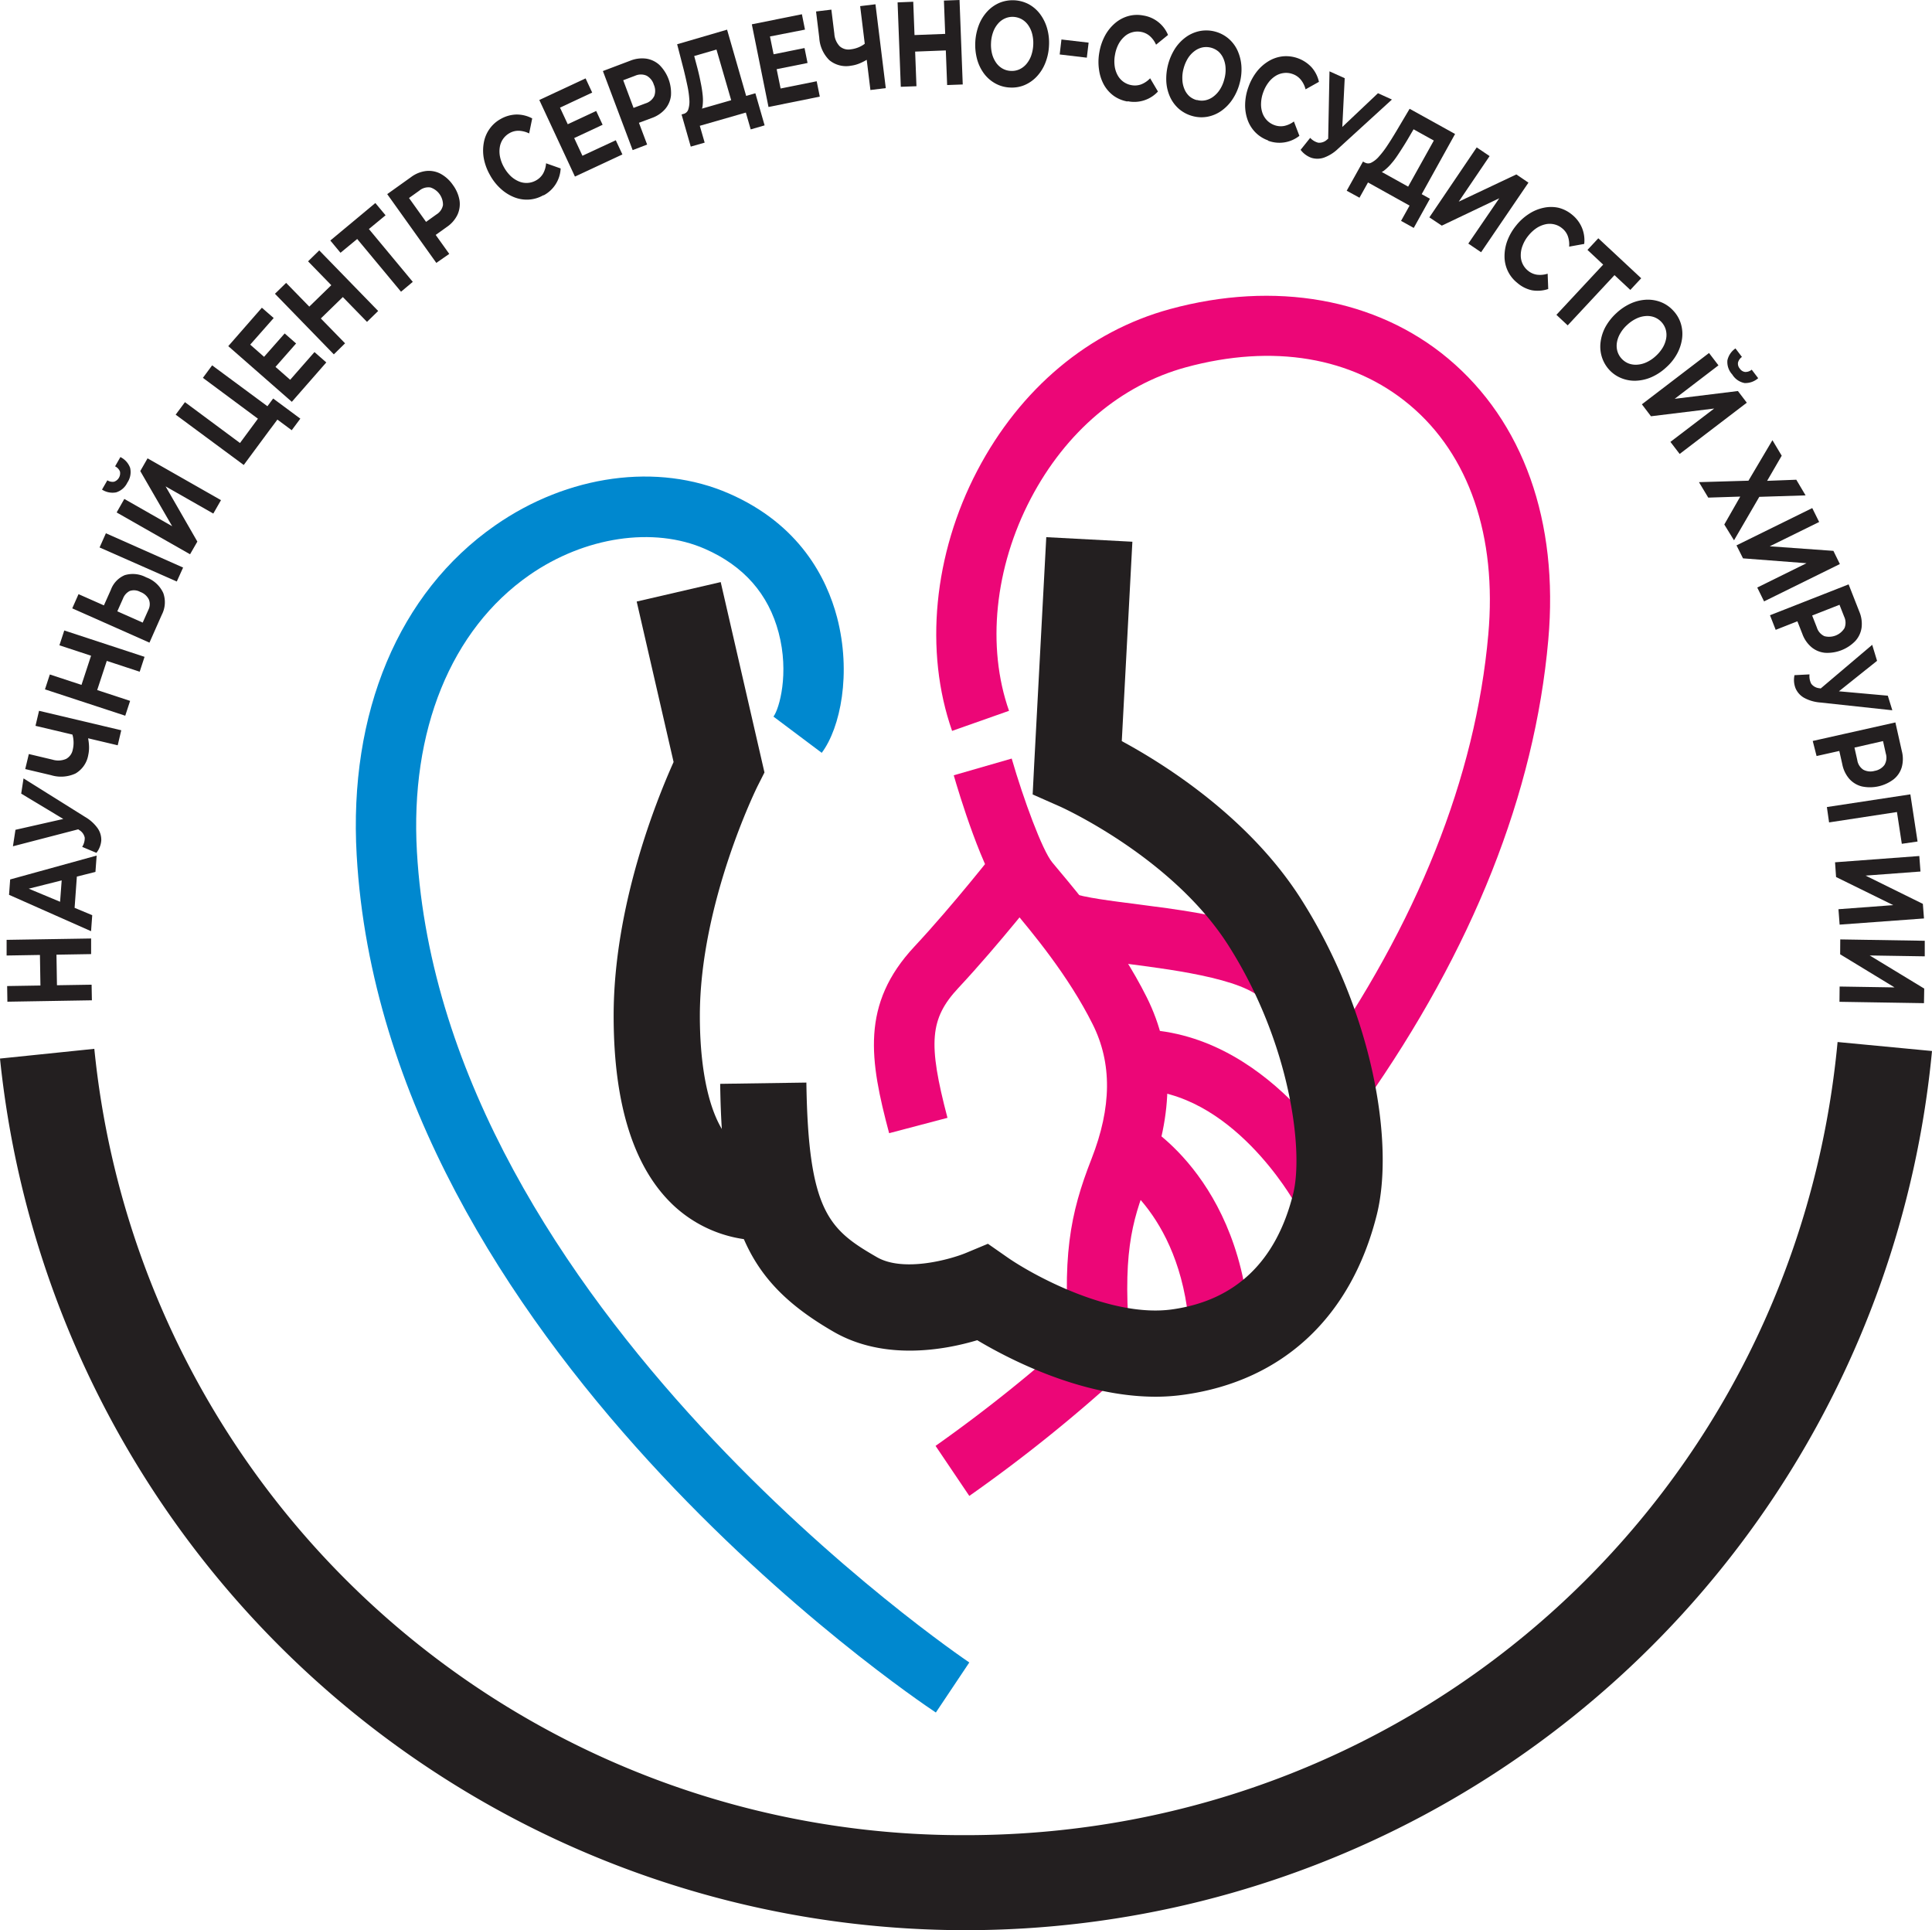
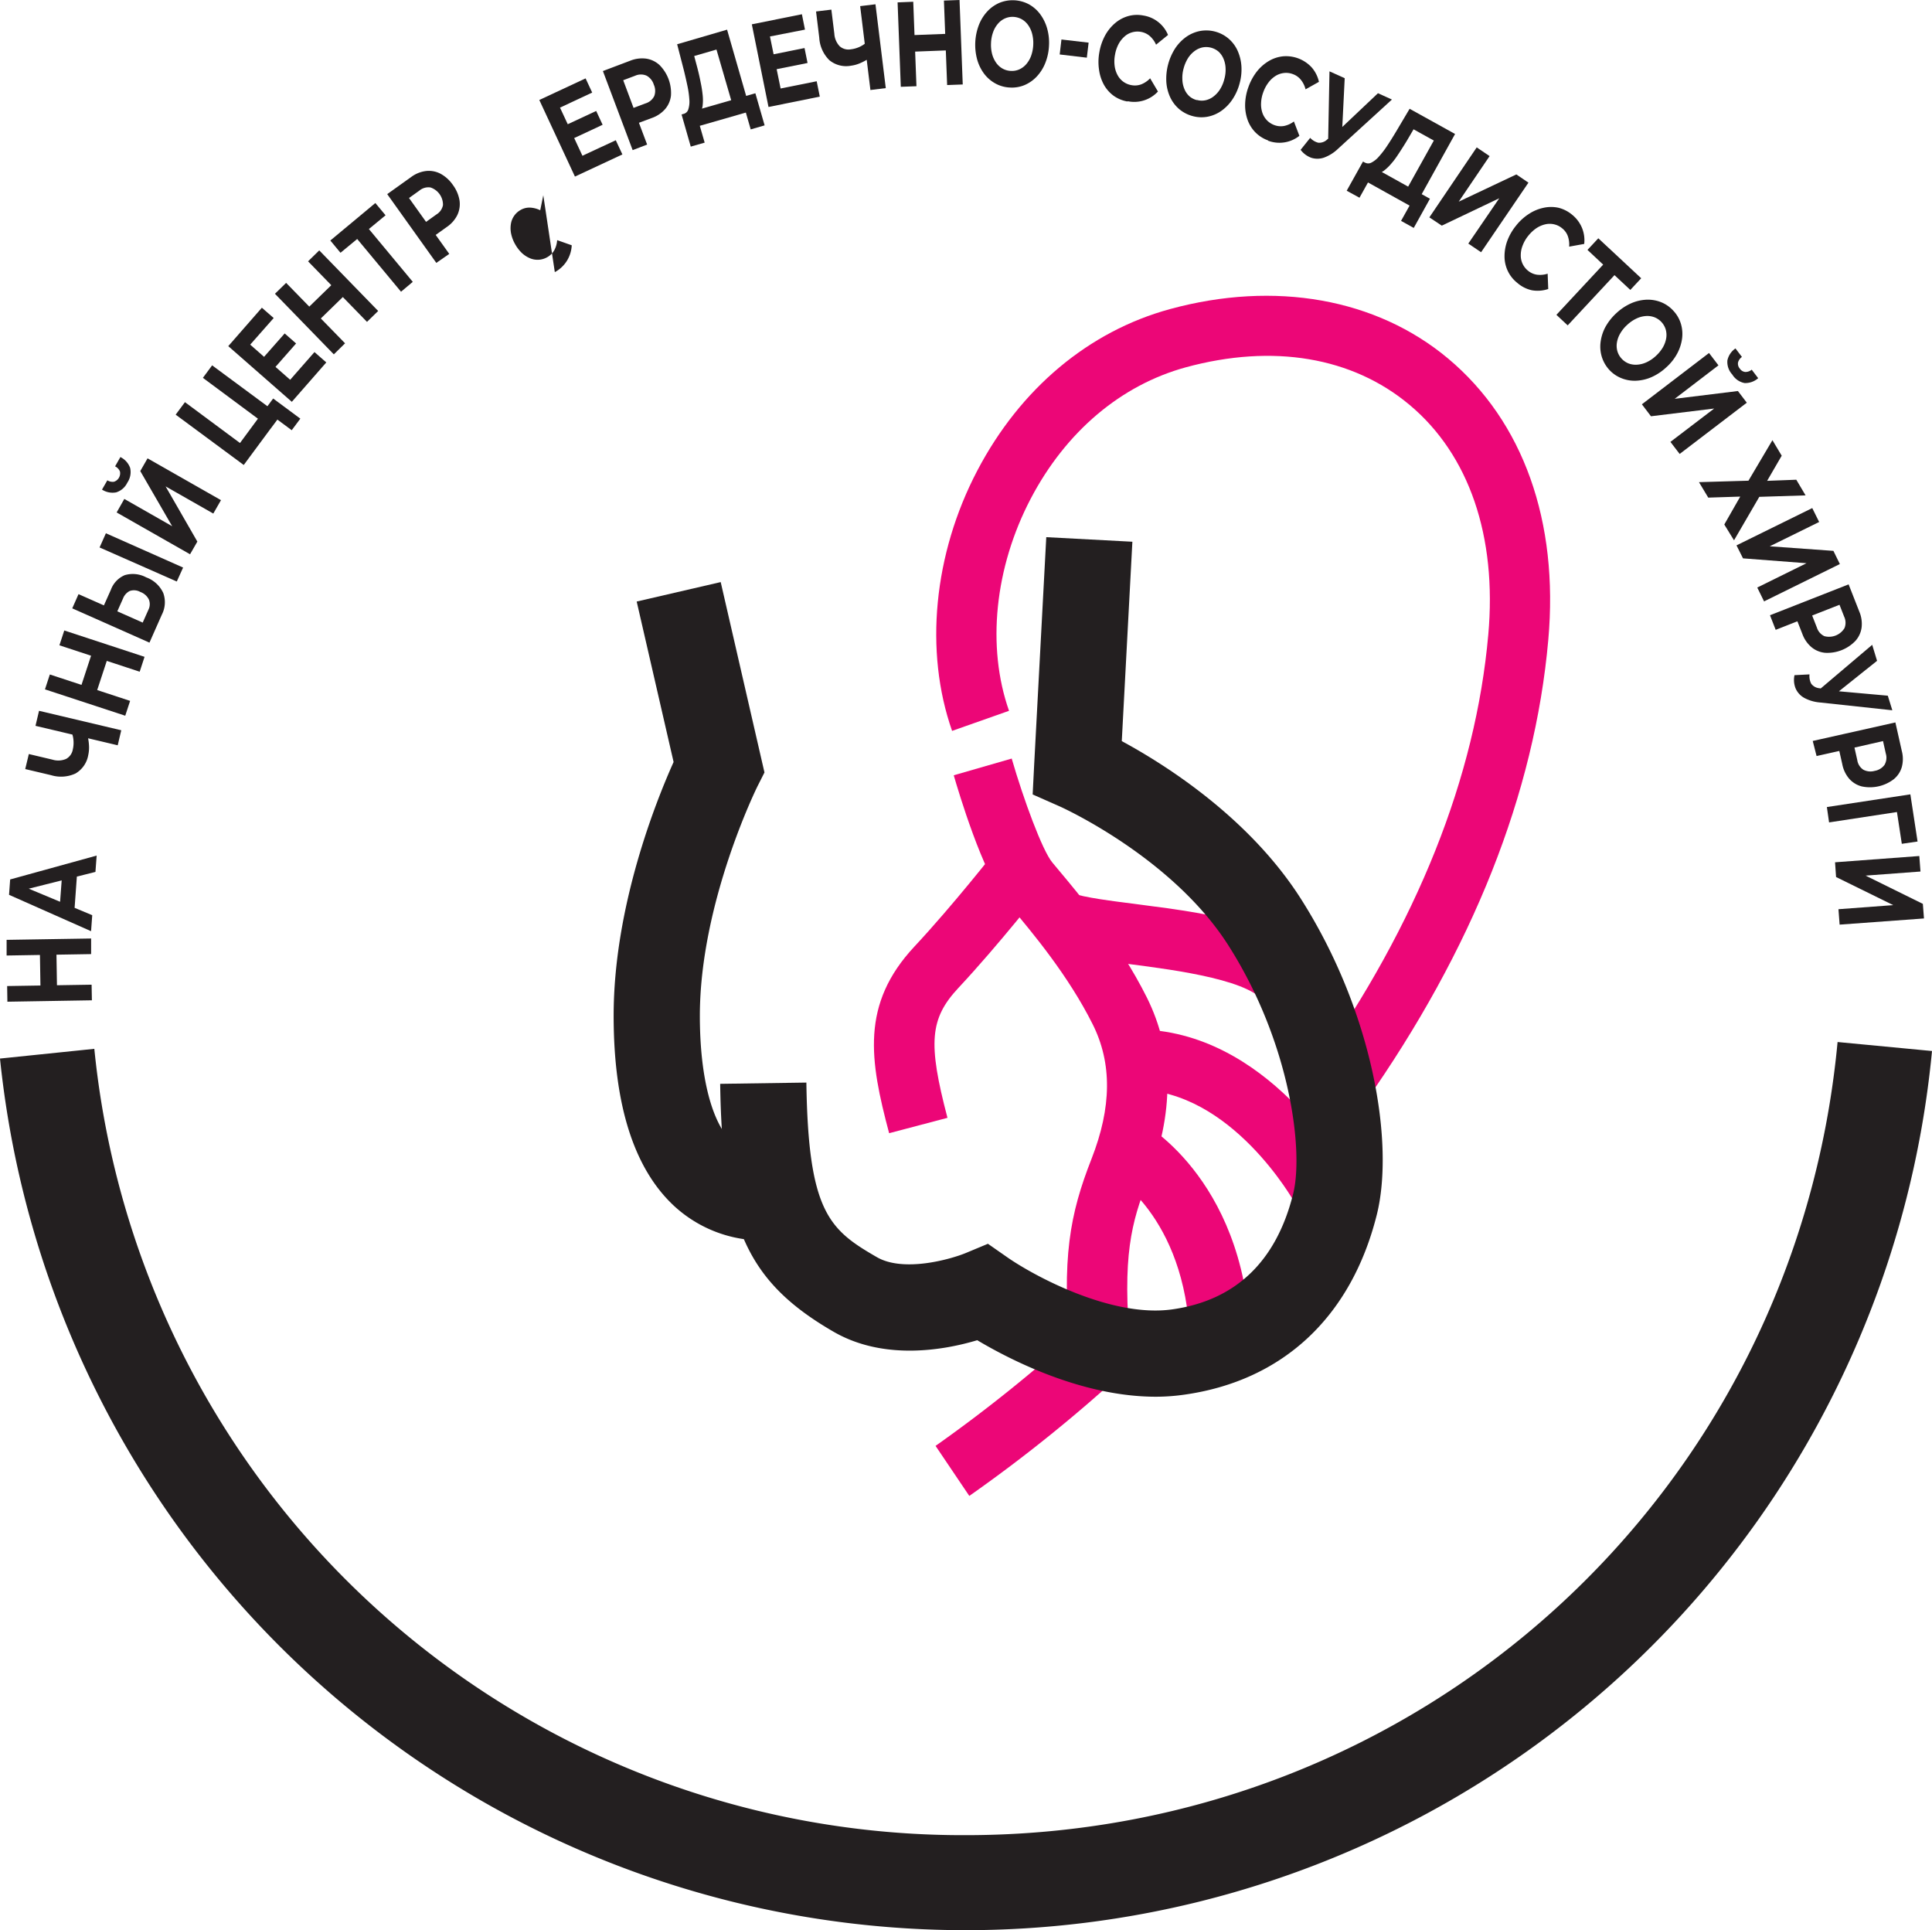
<svg xmlns="http://www.w3.org/2000/svg" id="Layer_1" data-name="Layer 1" viewBox="0 0 397.36 396.91">
  <defs>
    <style>.cls-1{fill:#0088cf;}.cls-2{fill:#ec0677;}.cls-3{fill:#231f20;}</style>
  </defs>
-   <path class="cls-1" d="M677.12,537.29C672.49,534.22,563.73,461,558,361c-1.69-29.34,8.67-54,28.43-67.79,15-10.48,33.5-13,48.17-6.58,14.48,6.33,20.06,17.34,22.2,25.45,3,11.5.7,22.71-3.15,27.86l-9.93-7.45c1.22-1.63,3.27-8.91,1.07-17.25-2.09-7.95-7.19-13.75-15.16-17.24-10.58-4.63-24.75-2.51-36.11,5.39-16.13,11.23-24.56,32-23.13,56.9C575.76,454,682.9,526.23,684,527Z" transform="translate(-484.64 -185.13)" />
  <path class="cls-2" d="M765.27,412l-10.14-7.15c21-29.83,33-59.85,35.61-89.22,1.81-20.21-3.94-37-16.2-47.25-11.77-9.85-28.1-12.59-46-7.72-13.35,3.65-24.68,13.23-31.9,27-7.43,14.17-9.1,30.48-4.47,43.64l-11.71,4.13c-5.75-16.36-3.82-36.37,5.19-53.54,8.84-16.85,22.91-28.64,39.62-33.2,21.6-5.89,42.45-2.18,57.21,10.17,15.46,12.95,22.78,33.5,20.6,57.87C800.28,348.28,787.55,380.33,765.27,412Z" transform="translate(-484.64 -185.13)" />
  <path class="cls-2" d="M684,492.75l-6.94-10.29a307.49,307.49,0,0,0,29.74-23.9l8.31,9.23A311.7,311.7,0,0,1,684,492.75Z" transform="translate(-484.64 -185.13)" />
  <path class="cls-2" d="M704.8,463.75c-1.88-20-.1-29,4.34-40.32,4.16-10.63,4.24-19.68.23-27.68-5-10-12.34-18.75-16.73-24l-1.12-1.33c-4.74-5.68-9.76-22.54-10.72-25.86l11.92-3.44c2.42,8.36,6.3,18.91,8.34,21.35l1.08,1.3c4.43,5.28,12.68,15.1,18.34,26.41s5.66,23.87.22,37.75c-3.31,8.46-5.34,15.45-3.55,34.64Z" transform="translate(-484.64 -185.13)" />
  <path class="cls-2" d="M667.51,418.16c-4-15-5.88-26.51,5.19-38.37,8-8.56,16.82-19.83,16.91-19.94l9.78,7.63c-.37.48-9.24,11.82-17.62,20.79-5.89,6.31-6.32,11.31-2.26,26.73Z" transform="translate(-484.64 -185.13)" />
  <path class="cls-2" d="M741.84,463.17H729.42c0-26.87-15.37-36.05-16-36.42l6-10.85C720.35,416.4,741.84,428.63,741.84,463.17Z" transform="translate(-484.64 -185.13)" />
  <path class="cls-2" d="M750.89,432.39c-.12-.22-13-23.17-32.62-23.17h-.11l-.06-12.41h.17c27,0,42.85,28.42,43.51,29.63Z" transform="translate(-484.64 -185.13)" />
  <path class="cls-2" d="M745.05,392c-1.69-5.21-18.81-7.41-28-8.6-6.33-.81-11.79-1.51-15.89-2.82l3.76-11.83c3,1,8.22,1.63,13.71,2.34,16,2.06,34.12,4.39,38.23,17.09Z" transform="translate(-484.64 -185.13)" />
  <path class="cls-3" d="M722.36,472.35c-15.16,0-29.88-7.54-36.73-11.62-6.66,2-19.09,4.28-29.51-1.72-17.7-10.22-22.94-21.66-23.36-51l17.73-.26c.38,26.64,4.72,30.26,14.5,35.9,5.56,3.21,15.34.38,18.33-.87l4.51-1.88,4,2.79c5.13,3.58,21.22,12.48,33.9,10.7,13-1.83,21.39-9.82,24.87-23.74,2.2-8.77-.54-31.09-13.36-51.18-11.59-18.15-34.39-28.4-34.62-28.5l-5.59-2.47.31-6.11,2.49-46.8,17.71.94-2.18,41c8.86,4.79,26.15,15.67,36.82,32.4,15,23.55,19.25,50.54,15.63,65-5.26,21-19.32,34.15-39.61,37A41.36,41.36,0,0,1,722.36,472.35Z" transform="translate(-484.64 -185.13)" />
  <path class="cls-3" d="M641.89,440.21a26.76,26.76,0,0,1-18.51-7c-8.32-7.65-12.54-20.85-12.53-39.23,0-22.52,8.82-44.33,12.33-52.15l-7.59-33,17.28-4,9,39.15-1.44,2.85c-.11.23-11.84,23.93-11.85,47.18,0,12.65,2.47,22.19,6.8,26.16,1.24,1.14,3.4,2.61,7.87,2.23l1.51,17.67C643.79,440.16,642.83,440.21,641.89,440.21Z" transform="translate(-484.64 -185.13)" />
  <path class="cls-3" d="M683.24,582.05a199.67,199.67,0,0,1-198.6-179.24l19.4-2a179.5,179.5,0,0,0,179.2,161.7c93.52,0,170.62-70.12,179.34-163.1L882,401.26A199.66,199.66,0,0,1,683.24,582.05Z" transform="translate(-484.64 -185.13)" />
  <path class="cls-3" d="M486,381.62l0-3.22,17.38-.28,0,3.21Zm17.48,6,.06,3.21-17.38.29-.05-3.22Zm-7.23-6.44.11,6.79-3.4.06-.11-6.79Z" transform="translate(-484.64 -185.13)" />
  <path class="cls-3" d="M503.37,376.62l-16.87-7.48.23-3.16,17.79-4.91-.25,3.36-15.68,3.94.1-1.27,14.92,6.23Zm-3.49-3.37-3-1.08.53-7.13,3.11-.64Z" transform="translate(-484.64 -185.13)" />
-   <path class="cls-3" d="M502.7,355.16l-15.4,4,.52-3.39L500.05,353Zm-1.16,4.12a3.4,3.4,0,0,0,.53-1.88,2.38,2.38,0,0,0-1.15-1.59l-1.15-.86-.37-.36L489,348.33l.48-3.13,12.69,7.94a8.23,8.23,0,0,1,2.54,2.29,4.18,4.18,0,0,1,.76,2.52,4.72,4.72,0,0,1-1,2.56Z" transform="translate(-484.64 -185.13)" />
  <path class="cls-3" d="M502.65,336.45a10.49,10.49,0,0,1,.3,2.12,7.17,7.17,0,0,1-.16,1.83,5.45,5.45,0,0,1-2.62,3.79,7.08,7.08,0,0,1-5.05.34l-5.29-1.25.74-3.09,4.85,1.15a4.1,4.1,0,0,0,2.8-.14,2.73,2.73,0,0,0,1.39-1.93,6,6,0,0,0,.15-1.78,5.69,5.69,0,0,0-.37-1.73Zm6.2,1.94-16.91-4,.73-3.09,16.91,4Z" transform="translate(-484.64 -185.13)" />
  <path class="cls-3" d="M511.4,329.26l-1,3.05-16.51-5.42,1-3.06Zm-14.54-11.43,1-3.05,16.51,5.42-1,3.06Zm9.81,3-2.12,6.45-3.23-1.06,2.12-6.46Z" transform="translate(-484.64 -185.13)" />
  <path class="cls-3" d="M507.45,306.4a5.18,5.18,0,0,1,2.86-3,5.82,5.82,0,0,1,4.4.46,6.15,6.15,0,0,1,3.51,3.22,5.59,5.59,0,0,1-.3,4.46l-2.54,5.74-15.88-7.05,1.29-2.92,5.22,2.31ZM521,304.71l-15.88-7,1.3-2.92,15.88,7.05Zm-5.83,5.8a2.56,2.56,0,0,0,.09-2.09,3.13,3.13,0,0,0-1.76-1.56,2.66,2.66,0,0,0-2.18-.2,2.86,2.86,0,0,0-1.37,1.53l-1.18,2.65,5.22,2.32Z" transform="translate(-484.64 -185.13)" />
  <path class="cls-3" d="M510.83,284.38a3.8,3.8,0,0,1-2.3,2,4,4,0,0,1-2.91-.57l1.1-1.91a2,2,0,0,0,1.38.29,1.83,1.83,0,0,0,1.21-2.11,2.06,2.06,0,0,0-1-1.05l1.09-1.91a4,4,0,0,1,2,2.21A3.84,3.84,0,0,1,510.83,284.38Zm12.9,14.73-15.1-8.6,1.58-2.78,9.84,5.61L513.49,282l1.5-2.62,15.1,8.6-1.58,2.76-9.81-5.59,6.53,11.35Z" transform="translate(-484.64 -185.13)" />
  <path class="cls-3" d="M534.77,280.75l-14-10.35,1.91-2.57,11.32,8.4,3.69-5-11.32-8.4,1.9-2.57,14,10.35Zm9.87-7.15-3.71-2.75h1.18l-1.74,2.34-2.64-1.95,3.09-4.16,5.59,4.14Z" transform="translate(-484.64 -185.13)" />
  <path class="cls-3" d="M544.32,263.23l5-5.7,2.43,2.13-7.09,8.1-13.07-11.45,6.91-7.9,2.43,2.12L536.1,256Zm-5.54-4.53,4.41-5,2.35,2.06-4.4,5Z" transform="translate(-484.64 -185.13)" />
  <path class="cls-3" d="M555.61,255.73,553.3,258l-12.11-12.46,2.3-2.24ZM548,238.87l2.3-2.25,12.12,12.46-2.3,2.24Zm7.32,7.18-4.87,4.74-2.37-2.44,4.87-4.74Z" transform="translate(-484.64 -185.13)" />
  <path class="cls-3" d="M567.12,245.12l-9.6-11.55,1.15.24-4,3.3-2.09-2.52,9.26-7.71,2.1,2.52-4,3.3,0-1.16,9.6,11.55Z" transform="translate(-484.64 -185.13)" />
  <path class="cls-3" d="M574.38,239.19l-10.1-14.14,4.9-3.5a6.46,6.46,0,0,1,3.05-1.25,5.18,5.18,0,0,1,3,.55,7.32,7.32,0,0,1,2.56,2.32,7.41,7.41,0,0,1,1.36,3.16,5.24,5.24,0,0,1-.44,3,6.42,6.42,0,0,1-2.18,2.48l-3.44,2.46.11-2.3,3.84,5.37Zm-1-6.88-2.27-.72,3.29-2.36a2.86,2.86,0,0,0,1.35-1.94,3.74,3.74,0,0,0-2.58-3.61,2.88,2.88,0,0,0-2.27.64l-3.3,2.36.05-2.39Z" transform="translate(-484.64 -185.13)" />
-   <path class="cls-3" d="M596.38,225.28a6.83,6.83,0,0,1-2.93.89,7,7,0,0,1-3-.46,9,9,0,0,1-2.77-1.72,10.71,10.71,0,0,1-2.26-2.86,11,11,0,0,1-1.27-3.41,9,9,0,0,1,0-3.27,6.9,6.9,0,0,1,1.17-2.8,6.78,6.78,0,0,1,2.29-2.05,6.91,6.91,0,0,1,3.23-.92,6.8,6.8,0,0,1,3.26.8l-.63,3.09a5.26,5.26,0,0,0-2.13-.55,3.65,3.65,0,0,0-1.91.49,4,4,0,0,0-2,2.91,5.6,5.6,0,0,0,.06,2,7.41,7.41,0,0,0,.82,2.13,7.67,7.67,0,0,0,1.39,1.81,5.67,5.67,0,0,0,1.67,1.08,4,4,0,0,0,3.54-.22,3.77,3.77,0,0,0,1.42-1.38,5,5,0,0,0,.62-2.13l3,1.06a6.6,6.6,0,0,1-3.48,5.52Z" transform="translate(-484.64 -185.13)" />
+   <path class="cls-3" d="M596.38,225.28l-.63,3.09a5.26,5.26,0,0,0-2.13-.55,3.65,3.65,0,0,0-1.91.49,4,4,0,0,0-2,2.91,5.6,5.6,0,0,0,.06,2,7.41,7.41,0,0,0,.82,2.13,7.67,7.67,0,0,0,1.39,1.81,5.67,5.67,0,0,0,1.67,1.08,4,4,0,0,0,3.54-.22,3.77,3.77,0,0,0,1.42-1.38,5,5,0,0,0,.62-2.13l3,1.06a6.6,6.6,0,0,1-3.48,5.52Z" transform="translate(-484.64 -185.13)" />
  <path class="cls-3" d="M604.43,217.16l6.86-3.19,1.36,2.92-9.76,4.55-7.33-15.75,9.52-4.44,1.36,2.92-6.62,3.09Zm-3.24-6.38,6.07-2.83,1.32,2.84-6.06,2.83Z" transform="translate(-484.64 -185.13)" />
  <path class="cls-3" d="M614.76,216l-6.12-16.26,5.63-2.13a6.53,6.53,0,0,1,3.28-.42,5.16,5.16,0,0,1,2.72,1.3,8.13,8.13,0,0,1,2.37,6.29,5.14,5.14,0,0,1-1.19,2.77,6.47,6.47,0,0,1-2.74,1.84l-4,1.49.7-2.2,2.33,6.18Zm.85-6.9-2-1.28,3.8-1.43a2.93,2.93,0,0,0,1.8-1.53,3.09,3.09,0,0,0-.1-2.32,3.15,3.15,0,0,0-1.47-1.84,2.89,2.89,0,0,0-2.36,0l-3.79,1.43.66-2.29Z" transform="translate(-484.64 -185.13)" />
  <path class="cls-3" d="M635.44,207.16,632,195.32l-4.58,1.33.65,2.44c.26,1,.49,2,.68,3a24.23,24.23,0,0,1,.41,2.6,9.65,9.65,0,0,1,0,2.08,2.52,2.52,0,0,1-.51,1.36l-3.45.43a1.34,1.34,0,0,0,1-.93,5.11,5.11,0,0,0,.22-2,19.12,19.12,0,0,0-.38-2.77c-.21-1-.47-2.16-.77-3.37l-1.36-5.26,10.27-3,4.32,15Zm-8.73,8.12-1.89-6.61L640,204.31l1.9,6.6-2.86.83-1-3.46L628.57,211l1,3.46Z" transform="translate(-484.64 -185.13)" />
  <path class="cls-3" d="M645.19,203.33l7.42-1.49.64,3.16-10.55,2.13-3.43-17,10.3-2.07.63,3.16L643,192.63Zm-1.64-7,6.56-1.32.62,3.07-6.56,1.32Z" transform="translate(-484.64 -185.13)" />
  <path class="cls-3" d="M663.33,197.16a11.21,11.21,0,0,1-1.88,1,6.85,6.85,0,0,1-1.78.48,5.42,5.42,0,0,1-4.46-1.14,7.06,7.06,0,0,1-2.07-4.61l-.66-5.4,3.15-.38.61,4.95a4.08,4.08,0,0,0,1.1,2.58,2.71,2.71,0,0,0,2.3.63,5.93,5.93,0,0,0,1.72-.47,5.75,5.75,0,0,0,1.48-.95Zm.33,6.48-2.11-17.25,3.15-.38,2.12,17.24Z" transform="translate(-484.64 -185.13)" />
  <path class="cls-3" d="M673.13,202.86l-3.22.12-.66-17.36,3.22-.13Zm6.27-7.37-6.78.26-.13-3.4,6.79-.26Zm-.62-10.24,3.21-.12.66,17.37-3.21.12Z" transform="translate(-484.64 -185.13)" />
  <path class="cls-3" d="M692.39,203.13a6.79,6.79,0,0,1-3-.82,7.31,7.31,0,0,1-2.33-2,8.91,8.91,0,0,1-1.44-2.93,11.48,11.48,0,0,1,.36-7.14,8.75,8.75,0,0,1,1.74-2.78,7.38,7.38,0,0,1,2.51-1.76,7.15,7.15,0,0,1,6,.3,7.27,7.27,0,0,1,2.31,2,9.08,9.08,0,0,1,1.45,2.92,10.77,10.77,0,0,1,.4,3.61,10.9,10.9,0,0,1-.76,3.55,8.83,8.83,0,0,1-1.74,2.77,7.44,7.44,0,0,1-2.49,1.76A6.71,6.71,0,0,1,692.39,203.13Zm.15-3.42a3.75,3.75,0,0,0,1.74-.31,4.17,4.17,0,0,0,1.43-1.07,5.59,5.59,0,0,0,1-1.71,7.75,7.75,0,0,0,.44-2.24,7.56,7.56,0,0,0-.22-2.28,5.51,5.51,0,0,0-.82-1.8,4.09,4.09,0,0,0-1.32-1.21,4,4,0,0,0-1.71-.49,3.78,3.78,0,0,0-1.74.32,4,4,0,0,0-1.43,1.07,5.34,5.34,0,0,0-1,1.71,7.37,7.37,0,0,0-.44,2.24,7.53,7.53,0,0,0,.21,2.26,5.63,5.63,0,0,0,.83,1.82,4,4,0,0,0,1.32,1.21A3.77,3.77,0,0,0,692.54,199.71Z" transform="translate(-484.64 -185.13)" />
  <path class="cls-3" d="M702.59,196.33l.36-3.08,5.59.65-.37,3.09Z" transform="translate(-484.64 -185.13)" />
  <path class="cls-3" d="M716.51,206a6.93,6.93,0,0,1-2.83-1.18,7.13,7.13,0,0,1-2-2.27,8.89,8.89,0,0,1-1-3.09,11,11,0,0,1,.08-3.65,11.11,11.11,0,0,1,1.2-3.44,9,9,0,0,1,2.07-2.52,7.13,7.13,0,0,1,2.69-1.42,6.74,6.74,0,0,1,3.07-.11,6.59,6.59,0,0,1,5.08,4l-2.46,2a5.12,5.12,0,0,0-1.29-1.78,3.78,3.78,0,0,0-1.78-.85,4,4,0,0,0-1.83.08,3.89,3.89,0,0,0-1.59.87,5.57,5.57,0,0,0-1.23,1.57,7.32,7.32,0,0,0-.72,2.16,7.15,7.15,0,0,0-.08,2.29,5.37,5.37,0,0,0,.59,1.89,4.08,4.08,0,0,0,1.19,1.38,4,4,0,0,0,1.68.71,3.76,3.76,0,0,0,2-.16,5.06,5.06,0,0,0,1.84-1.25l1.61,2.72a6.63,6.63,0,0,1-6.2,2Z" transform="translate(-484.64 -185.13)" />
  <path class="cls-3" d="M729.93,209a7.12,7.12,0,0,1-2.77-1.44,7.25,7.25,0,0,1-1.85-2.45,8.86,8.86,0,0,1-.79-3.17,11.62,11.62,0,0,1,1.85-6.91,9.08,9.08,0,0,1,2.28-2.34,7.41,7.41,0,0,1,2.83-1.19,7.09,7.09,0,0,1,5.84,1.57,7.19,7.19,0,0,1,1.84,2.44,9.3,9.3,0,0,1,.8,3.16,10.69,10.69,0,0,1-.37,3.62,10.87,10.87,0,0,1-1.49,3.31,8.93,8.93,0,0,1-2.28,2.34,7.26,7.26,0,0,1-2.81,1.19A6.86,6.86,0,0,1,729.93,209Zm.87-3.32a3.64,3.64,0,0,0,1.76.07,4.09,4.09,0,0,0,1.63-.75,5.59,5.59,0,0,0,1.35-1.46,7.16,7.16,0,0,0,.9-2.1,7,7,0,0,0,.27-2.27,5.5,5.5,0,0,0-.42-1.94,4.18,4.18,0,0,0-1-1.46,3.94,3.94,0,0,0-3.33-.89,4.22,4.22,0,0,0-1.63.75,5.44,5.44,0,0,0-1.35,1.46,7.73,7.73,0,0,0-.9,2.1,7.12,7.12,0,0,0-.26,2.25,5.46,5.46,0,0,0,.42,2,4.07,4.07,0,0,0,1,1.46A3.78,3.78,0,0,0,730.8,205.72Z" transform="translate(-484.64 -185.13)" />
  <path class="cls-3" d="M745.44,214a6.91,6.91,0,0,1-2.59-1.64,7.05,7.05,0,0,1-1.61-2.57,9,9,0,0,1-.51-3.23,11.16,11.16,0,0,1,.69-3.57,11.3,11.3,0,0,1,1.76-3.2,9,9,0,0,1,2.47-2.14,7.13,7.13,0,0,1,2.89-.94,7.18,7.18,0,0,1,5.85,2.25,6.7,6.7,0,0,1,1.52,3l-2.75,1.54a5.11,5.11,0,0,0-1-2,3.72,3.72,0,0,0-1.62-1.13,3.91,3.91,0,0,0-1.81-.23,4.11,4.11,0,0,0-1.72.59,5.41,5.41,0,0,0-1.46,1.34,7.32,7.32,0,0,0-1.08,2,7.16,7.16,0,0,0-.46,2.23,5.47,5.47,0,0,0,.26,2,4.18,4.18,0,0,0,.94,1.56,4,4,0,0,0,1.55,1,3.75,3.75,0,0,0,2,.17,5,5,0,0,0,2-.92l1.13,2.95a6.61,6.61,0,0,1-6.45,1Z" transform="translate(-484.64 -185.13)" />
  <path class="cls-3" d="M754.11,213.48a3.41,3.41,0,0,0,1.67,1,2.36,2.36,0,0,0,1.84-.68l1.14-.87.44-.26,8.85-8.37,2.87,1.3L759.86,215.7a8.22,8.22,0,0,1-2.88,1.83,4.16,4.16,0,0,1-2.63.05,4.81,4.81,0,0,1-2.21-1.64Zm3.66,2.22.31-15.9,3.13,1.41-.62,12.53Z" transform="translate(-484.64 -185.13)" />
  <path class="cls-3" d="M761.62,224.35l3.35-6L778.74,226l-3.33,6-2.61-1.45,1.75-3.14L766,222.65l-1.75,3.14Zm11.92.45,6-10.77-4.17-2.31-1.28,2.19c-.55.92-1.1,1.78-1.63,2.59s-1,1.51-1.55,2.13a9.68,9.68,0,0,1-1.47,1.47,2.49,2.49,0,0,1-1.32.6l-2.74-2.14a1.36,1.36,0,0,0,1.33,0,5.07,5.07,0,0,0,1.54-1.24,18.2,18.2,0,0,0,1.7-2.22c.59-.88,1.2-1.86,1.84-2.93l2.77-4.67,9.35,5.18-7.56,13.63Z" transform="translate(-484.64 -185.13)" />
  <path class="cls-3" d="M778.62,229.83l9.74-14.39,2.65,1.79-6.35,9.37L796.51,221l2.49,1.69L789.26,237l-2.63-1.78L793,225.9l-11.82,5.63Z" transform="translate(-484.64 -185.13)" />
  <path class="cls-3" d="M796.68,243.28a6.86,6.86,0,0,1-1.91-2.39,7,7,0,0,1-.69-3,9.21,9.21,0,0,1,.56-3.21,11.18,11.18,0,0,1,1.82-3.16,10.79,10.79,0,0,1,2.7-2.44,8.73,8.73,0,0,1,3-1.23,7.23,7.23,0,0,1,3,0A7,7,0,0,1,808,229.3a6.85,6.85,0,0,1,2,2.66,6.72,6.72,0,0,1,.47,3.33l-3.1.56a5.23,5.23,0,0,0-.28-2.19,3.67,3.67,0,0,0-1.17-1.59,3.89,3.89,0,0,0-1.64-.81,4,4,0,0,0-1.81,0,5.62,5.62,0,0,0-1.83.79,7.58,7.58,0,0,0-1.67,1.56,7.16,7.16,0,0,0-1.16,2,5.37,5.37,0,0,0-.39,2,4,4,0,0,0,1.52,3.21,3.75,3.75,0,0,0,1.81.8,5.05,5.05,0,0,0,2.2-.21l.12,3.15a6.82,6.82,0,0,1-3.36.26A6.75,6.75,0,0,1,796.68,243.28Z" transform="translate(-484.64 -185.13)" />
  <path class="cls-3" d="M804.75,249.87l10.25-11-.09,1.18-3.77-3.53,2.23-2.39,8.82,8.22-2.24,2.4-3.78-3.53,1.15-.18-10.25,11Z" transform="translate(-484.64 -185.13)" />
  <path class="cls-3" d="M815.65,261.21a7,7,0,0,1-1.56-2.7,7.17,7.17,0,0,1-.25-3.06,8.93,8.93,0,0,1,1-3.1,11.26,11.26,0,0,1,2.26-2.84,10.89,10.89,0,0,1,3-2,8.78,8.78,0,0,1,3.18-.75,7.39,7.39,0,0,1,3,.51,6.84,6.84,0,0,1,2.53,1.77,6.73,6.73,0,0,1,1.55,2.69,7.25,7.25,0,0,1,.24,3,9.07,9.07,0,0,1-1,3.09,10.47,10.47,0,0,1-2.26,2.85,10.83,10.83,0,0,1-3,2,8.88,8.88,0,0,1-3.19.75,7.25,7.25,0,0,1-3-.51A6.78,6.78,0,0,1,815.65,261.21Zm2.51-2.33a3.86,3.86,0,0,0,1.46,1,4.16,4.16,0,0,0,1.77.24,5.38,5.38,0,0,0,1.93-.51,7.22,7.22,0,0,0,1.88-1.28,7.57,7.57,0,0,0,1.45-1.77,5.61,5.61,0,0,0,.68-1.86,4.12,4.12,0,0,0-.09-1.79,3.91,3.91,0,0,0-2.33-2.54,4.16,4.16,0,0,0-1.77-.25,5.28,5.28,0,0,0-1.92.51,7.39,7.39,0,0,0-1.89,1.29,7.14,7.14,0,0,0-1.44,1.76,5.39,5.39,0,0,0-.69,1.87,4.13,4.13,0,0,0,.09,1.79A3.89,3.89,0,0,0,818.16,258.88Z" transform="translate(-484.64 -185.13)" />
  <path class="cls-3" d="M822.33,268.27l13.81-10.55,1.94,2.54-9,6.88,13-1.6,1.83,2.4-13.81,10.54L828.2,276l9-6.86-13,1.59Zm18.59-6.13a3.78,3.78,0,0,1-1-2.91,4,4,0,0,1,1.66-2.45l1.33,1.75a2.07,2.07,0,0,0-.81,1.16,1.55,1.55,0,0,0,.38,1.25,1.52,1.52,0,0,0,1.1.68,2,2,0,0,0,1.34-.47l1.33,1.75a4,4,0,0,1-2.8,1A3.79,3.79,0,0,1,840.92,262.14Z" transform="translate(-484.64 -185.13)" />
  <path class="cls-3" d="M849.18,275.65l1.91,3.19-3,5.17,6-.23L856,287l-9.52.3-5.2,8.94-2-3.25,3.28-5.74-6.58.21-1.91-3.18,10.18-.3Z" transform="translate(-484.64 -185.13)" />
  <path class="cls-3" d="M841.79,297.28l15.58-7.67,1.42,2.86-10.16,5,13.09.94,1.33,2.71-15.59,7.68-1.4-2.85,10.13-5-13.06-1Z" transform="translate(-484.64 -185.13)" />
  <path class="cls-3" d="M848.68,311.65l16.17-6.35,2.2,5.6a6.45,6.45,0,0,1,.47,3.28,5.13,5.13,0,0,1-1.26,2.73,8,8,0,0,1-6.26,2.46,5.12,5.12,0,0,1-2.78-1.15,6.4,6.4,0,0,1-1.88-2.72l-1.55-3.94,2.21.67-6.15,2.42Zm6.9.75,1.26-2,1.48,3.77a2.89,2.89,0,0,0,1.55,1.78A3.72,3.72,0,0,0,864,314.3a2.93,2.93,0,0,0-.07-2.37l-1.48-3.77,2.3.64Z" transform="translate(-484.64 -185.13)" />
  <path class="cls-3" d="M856.81,323.81a3.38,3.38,0,0,0,.35,1.92,2.36,2.36,0,0,0,1.72.93l1.41.28.49.16,12.13,1.09.93,3L859,329.59a8.26,8.26,0,0,1-3.28-.95,4.13,4.13,0,0,1-1.77-1.94,4.67,4.67,0,0,1-.23-2.73Zm.75,4.21,12.14-10.29,1,3.29-9.8,7.83Z" transform="translate(-484.64 -185.13)" />
  <path class="cls-3" d="M857.47,337.5l17-3.81,1.32,5.87a6.43,6.43,0,0,1,0,3.3,5,5,0,0,1-1.66,2.51,8.05,8.05,0,0,1-6.56,1.48,5.13,5.13,0,0,1-2.58-1.56,6.46,6.46,0,0,1-1.44-3l-.93-4.13,2.08,1-6.44,1.44Zm6.72,1.79,1.55-1.82.89,3.95a2.84,2.84,0,0,0,1.26,2,3.12,3.12,0,0,0,2.32.23,3.17,3.17,0,0,0,2-1.2,2.89,2.89,0,0,0,.29-2.35l-.89-4,2.18,1Z" transform="translate(-484.64 -185.13)" />
  <path class="cls-3" d="M860.38,351.09l17.17-2.61,1.48,9.7-3.24.47-1.11-7.26,1,.59-14.85,2.27Z" transform="translate(-484.64 -185.13)" />
  <path class="cls-3" d="M862.06,362.45l17.33-1.29.24,3.19-11.29.84L880.12,371l.23,3L863,375.27l-.24-3.17,11.27-.84-11.76-5.78Z" transform="translate(-484.64 -185.13)" />
-   <path class="cls-3" d="M863.13,378.31l17.38.28,0,3.2-11.32-.18,11.21,6.81-.05,3-17.38-.28L863,388l11.3.18-11.19-6.81Z" transform="translate(-484.64 -185.13)" />
</svg>